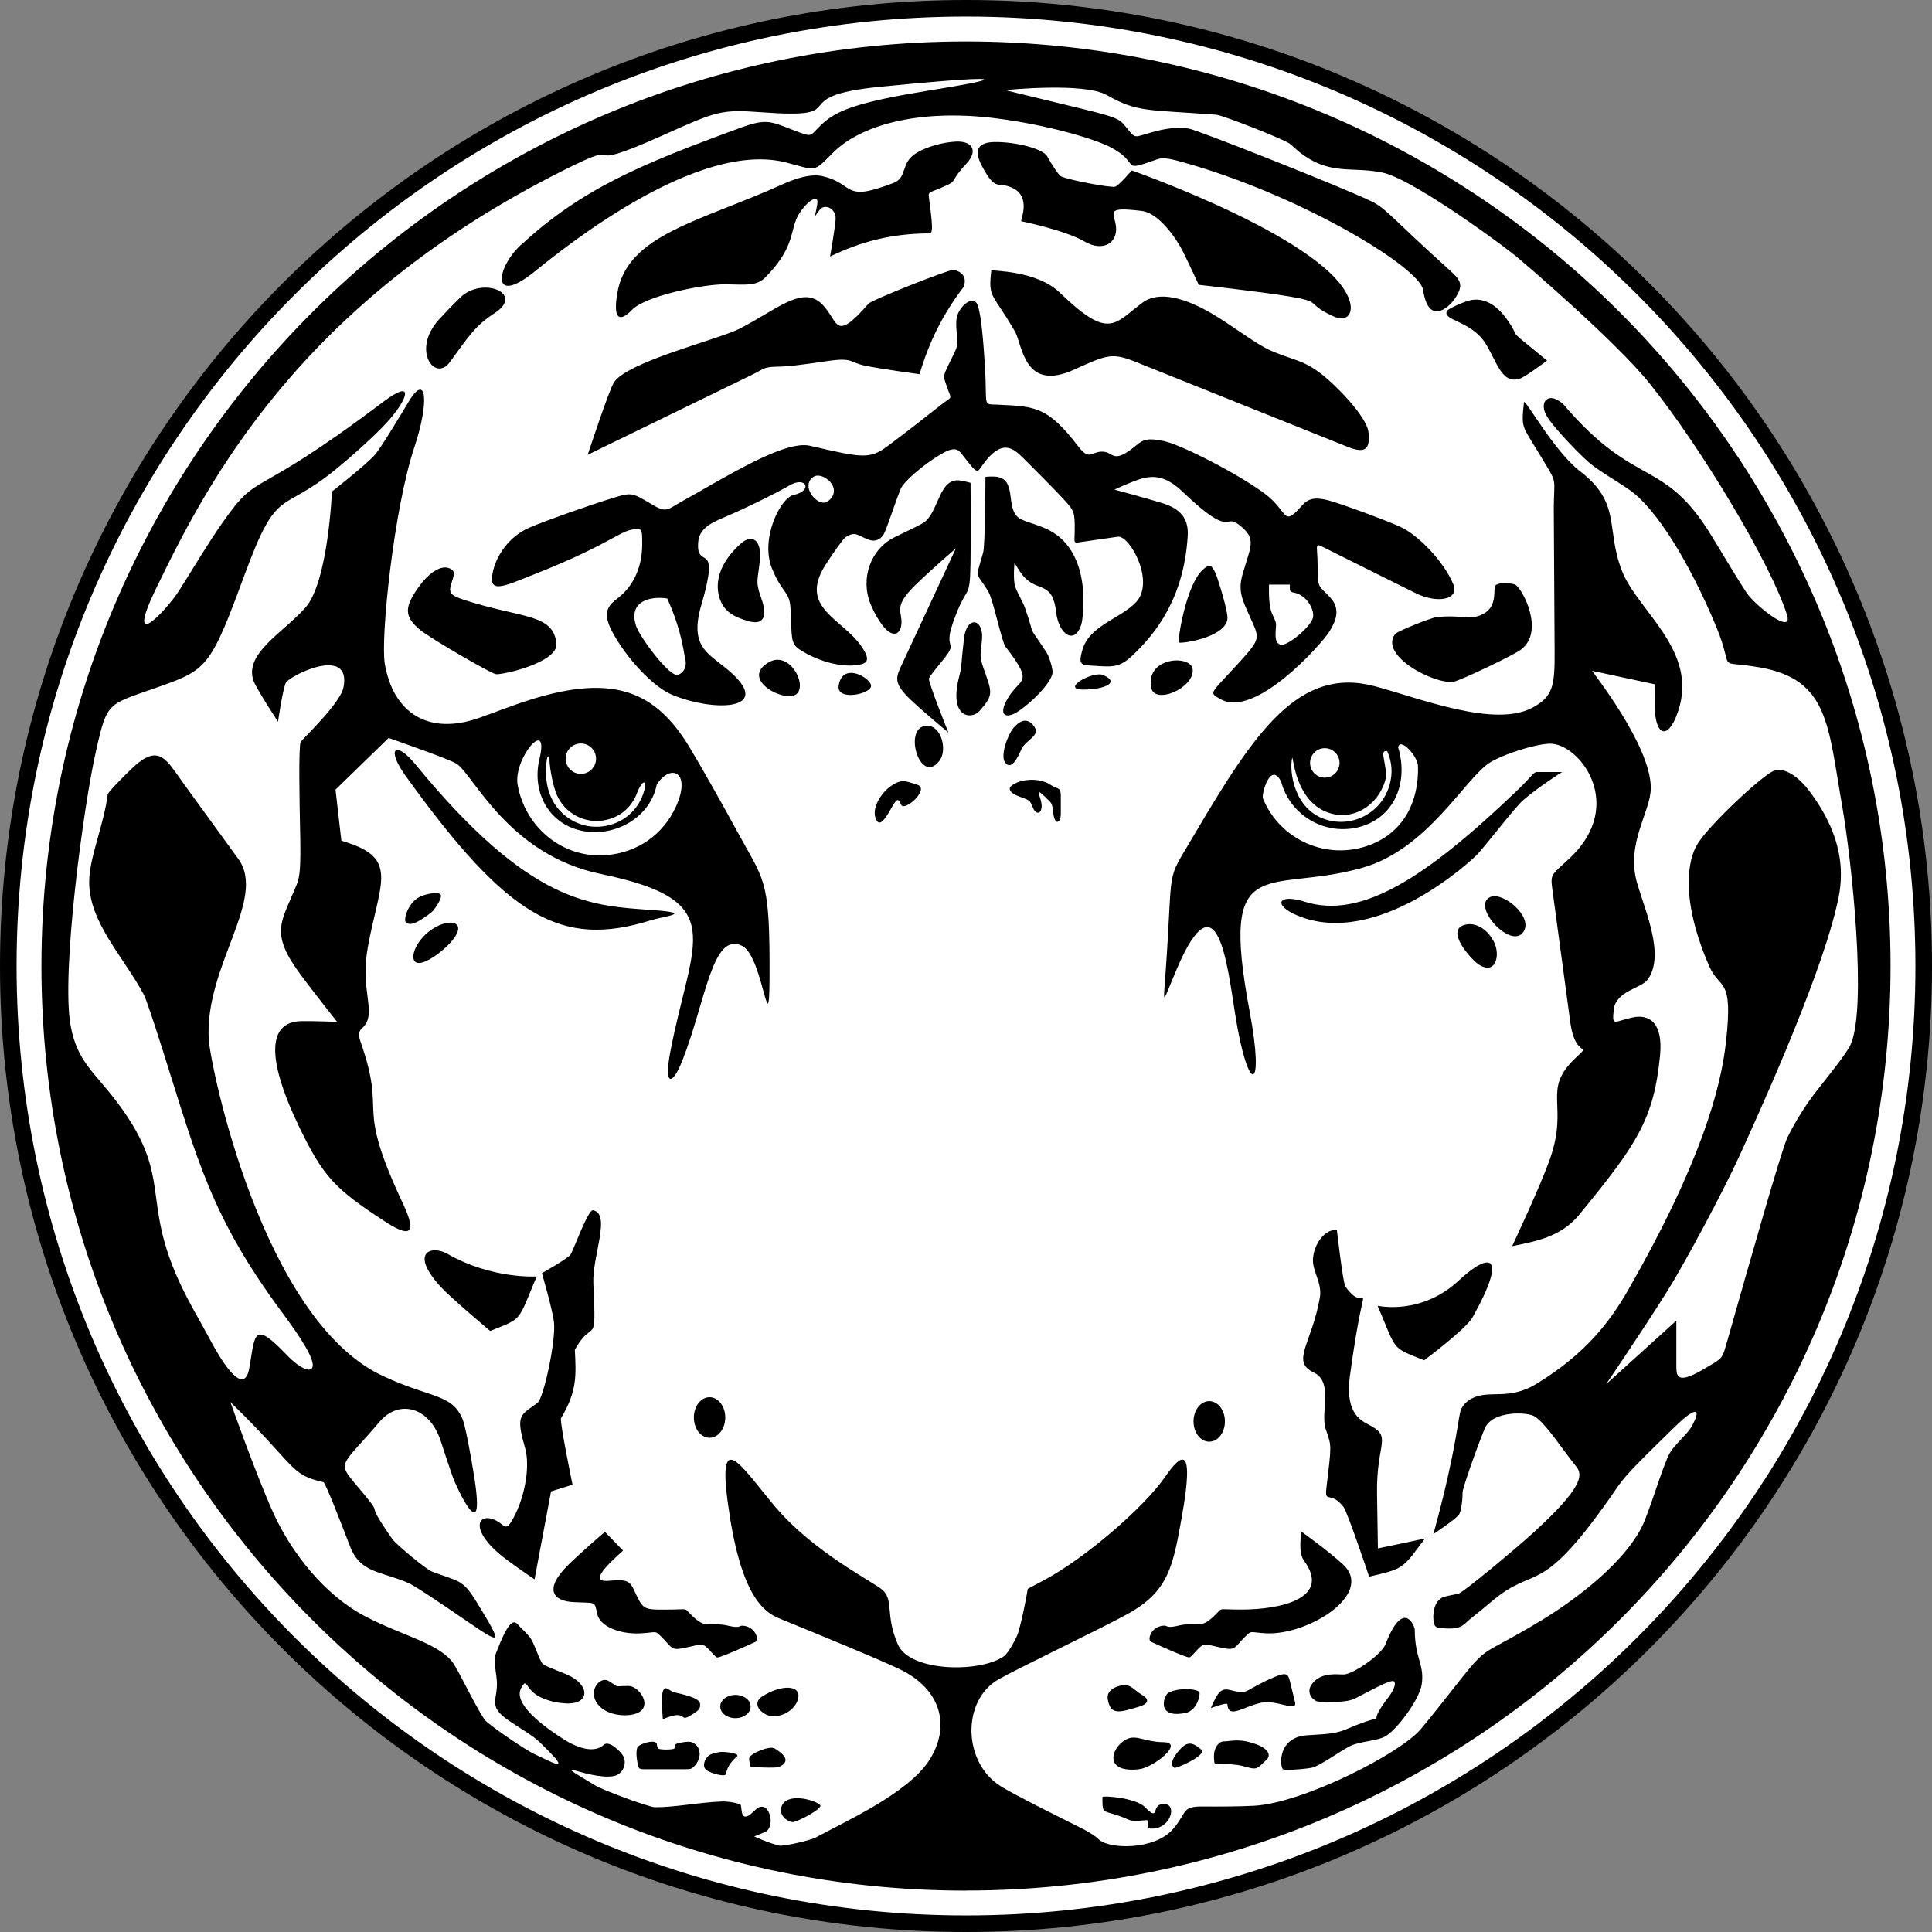
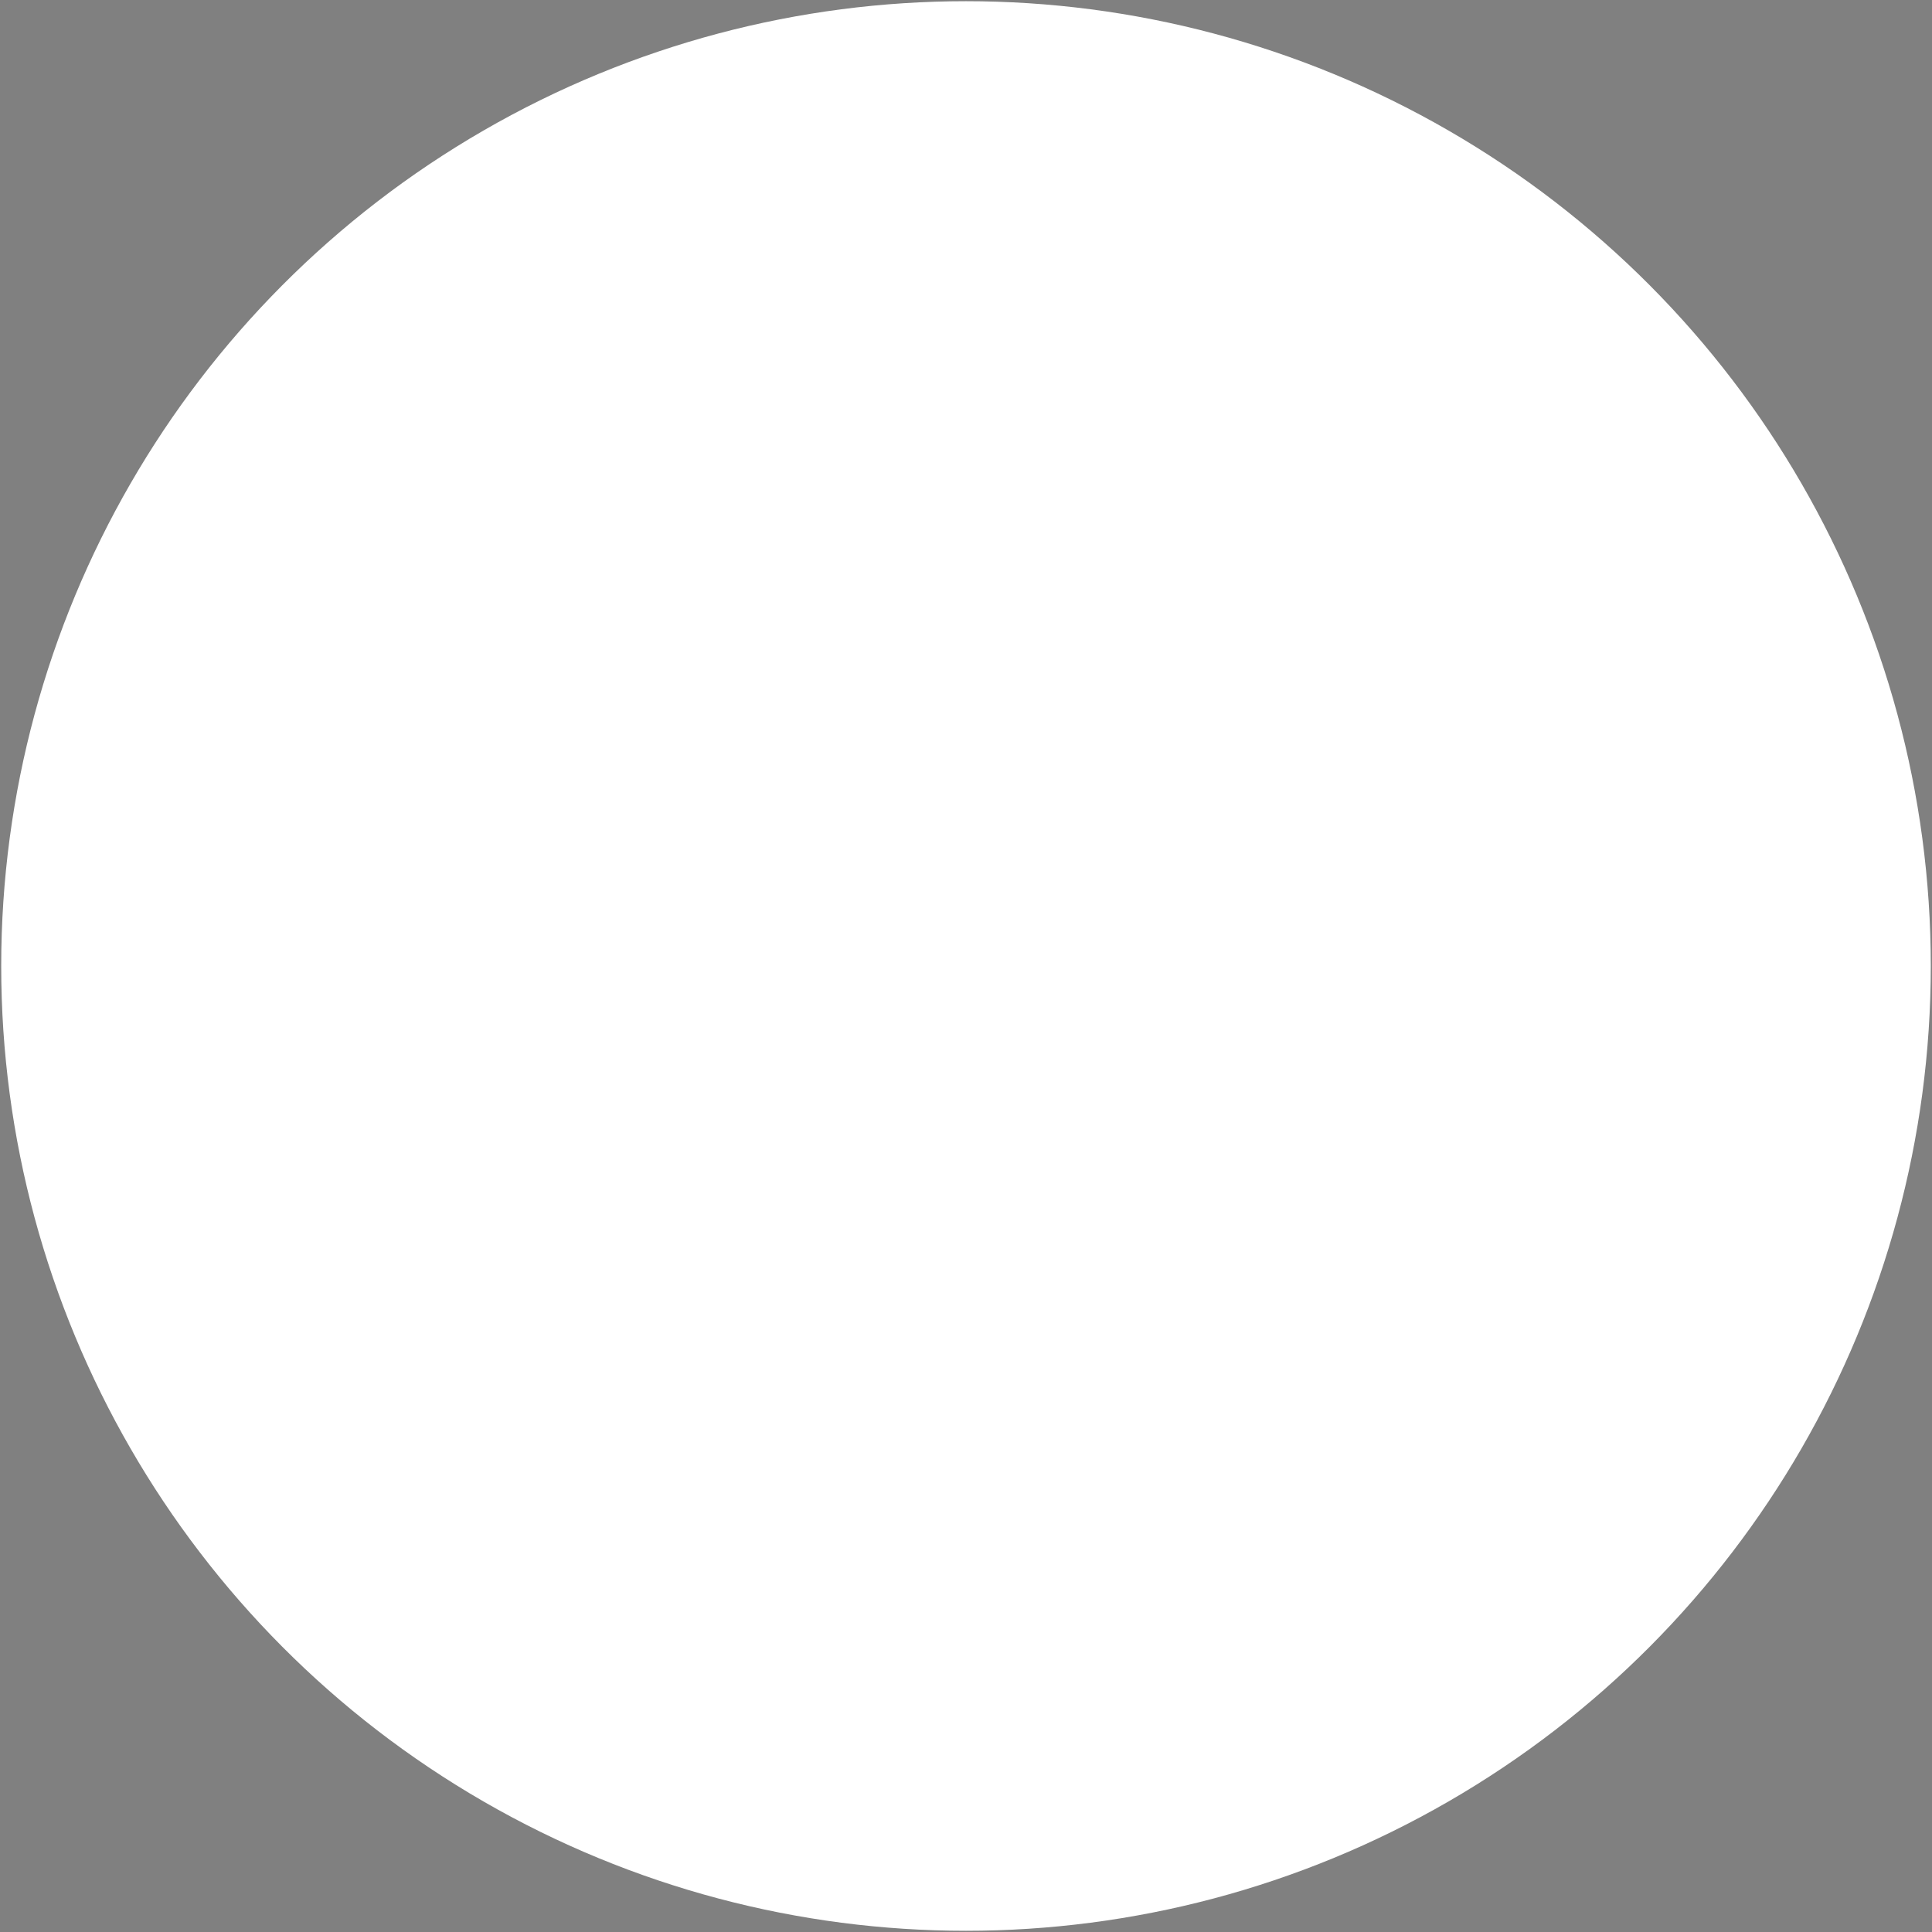
<svg xmlns="http://www.w3.org/2000/svg" id="Layer_2" data-name="Layer 2" viewBox="0 0 960 960">
  <rect x="0" y="0" width="960" height="960" fill="#808080" stroke="none" />
  <defs>
    <style>
      .cls-1 {
        fill: #fff;
      }

      .cls-1, .cls-2 {
        stroke-width: 0px;
      }

      .cls-2 {
        fill-rule: evenodd;
      }
    </style>
  </defs>
  <g id="Layer_1-2" data-name="Layer 1">
    <circle class="cls-1" cx="480" cy="480" r="479.4" />
-     <path class="cls-2" d="m684.54,648.82c9.76,23.06,6.65,20.44,23.12,27.1,0,0,20.81-15.5,24.13-21.46,17.6-31.54,8.6-32.69-6.92-18.19-18.8,17.56-40.33,12.55-40.33,12.55h0Zm-37.78,112.29h0s-2.03,10.01,1.2,14.39c13.63,18.5-11.1,24.3-31.28,24.28-12.96,0-8.41-1.38-13.81,3.59-3.93,3.62-5.41,3.77-9.1,3.73-5.77-.05-6.07.21-9.02.85-5.49,1.17-4.51-.36-6.63-.18-6.32.55-8.09,7.15-6.21,8.01,3.84,1.76,17.07,7.76,19.03,7.78.49,0,1.51-1.08,2.69-2.38,4.97-5.47,4.05-4.3,13.93-2.3,6.5,1.32,5.8-.32,11.22-5.69,3.35-3.31,2.21-2.01,10.43-1.61,20.86,1.01,53.8-19.53,38.22-34.14-6.79-6.37-20.67-16.33-20.67-16.33h0Zm-45.9-44.74h0c4.31,0,7.8-4.51,7.8-10.08s-3.49-10.08-7.8-10.08-7.8,4.51-7.8,10.08,3.49,10.08,7.8,10.08h0Zm-235.43,137.38h0c4.17,0,7.56-2.59,7.56-5.78s-3.38-5.78-7.56-5.78-7.55,2.59-7.55,5.78,3.38,5.78,7.55,5.78h0Zm-12.85-139.32h0c4.31,0,7.8-4.51,7.8-10.08s-3.49-10.08-7.8-10.08-7.8,4.51-7.8,10.08,3.49,10.08,7.8,10.08h0Zm-132.74-242.23h0c5.78-4.85,9.29-10.15,7.26-12.58-2.04-2.43-8.85-1.06-14.63,3.79-5.78,4.85-8.44,11.8-6.4,14.23,2.04,2.43,7.99-.59,13.77-5.44h0Zm349.8,432.22h0c1.81-.18-.34,3.95,1.47,4.15,10.76,1.16,14.51-12.98,6.58-12.2-5.86.58-1.27,9.17-8.89,1.49-4.58-4.62-21-5.73-21-4.94,0,7.25-.19,6.84,5.39,8.46,9.67,2.79,6.05,4.08,16.45,3.04h0Zm-162.12-7.47h0c-2.47-2.65-16.94-6.58-19.23.89-1.19,3.88,2.08,6.91,5.32,7.55,1.97.39,15.46-6.77,13.92-8.43h0Zm-41.39-24.14h0c1.81-1.56-5.45-2.3-7.3-2.32-1.15,0-4.83.55-6.49,1.74-2.47,1.76-3.59,5.85-1.15,7.47,2.19,1.46,9.35,3.54,9.59,1.72.53-3.98,3.62-7.12,5.36-8.62h0Zm20.98,5.17h0c6.02-2.81,2.58-6.26-2.19-9.2-2.48-1.52-12.45,2.62-12.66,4.89-.13,1.49.77,4.31.77,4.31,0,0,12.39.79,14.08,0h0Zm209.85-8.56h0c-4.89-4.32-7.42-3.88-11.23.51-2.42,2.79-4.84,6.87-2.19,8.5.86.53,16.4-6.37,13.42-9.02h0Zm11.01-4.12h0c-2.16.04-5.06,2.89-4.75,8.35.19,3.46.22,2.67,2.99,2.75,3.19.09,8.37.35,11.18,1.11,7.55,2.03,6.58,1.93,11.95-3.11,2.46-2.32.64-5.56-5-7.63-8.6-3.16-11.96-1.56-16.37-1.47h0Zm-267.9,13.84h-19.18c-2.67,0-3.32-.14-3.65-1.27-1.24-4.25-1.29-9.18-.19-10.07,2.01-1.63,6.9-2.96,8.55-2.11,1.35.7.39,1.64,1.42,3.1.52.74,7.51.74,8.05,0,.41-.56.05-1.27.42-1.88.51-.83,6.55-1.82,7.98-1.31,5.17,1.85,5.44,8.1,1.4,12.16-1.23,1.24-1.71,1.37-4.82,1.37h0Zm238.09-13.45c10.63.14-5.02,12.65-12.21,13.45-17.32,1.94-14.18-10.27-6.78-14.6,5.26-3.08,9.1,1.01,18.99,1.15h0Zm-181.64-21.42h0c1.92-7.23-8.3-7.38-17.76-1.34-3.33,2.13-3.45,5.75,1.15,8.62,5.46,3.41,14.84-.62,16.61-7.28h0Zm199.54-3.07h0c.04-2.12-10.95-2.86-15.69.08-1.9,1.18-6.3,12.79,8.63,9.9,4.26-.82,6.99-5.8,7.06-9.98h0Zm-266.71,13.1h0s4.35-1.97,6.82-2.06c4.65-.16,2.03,3.32,7.91-.4,3.18-2.01,4.04-2.79,3.75-5.4-.34-2.98-9.71-4.79-12.75-5.53-1.77-.43-3.69-2.38-4.61-2.01-2.26.91-1.58,8.83-1.12,15.39h0Zm235.09-14.26h0c-2.56-2.02-4.38-3.89-9.68-1.84-3.09,1.2-4.77,3.28-4.34,6.03,1.3,8.45,6.31,6.47,14.73,4.06,1.62-.46,6.12-1.7,4.47-4.32-.77-1.23-2.05-1.45-5.18-3.93h0Zm-252.07-2.28h0c-7.94-.03-3.94,1.13-9.97-2.5-4.43-2.66-11.09,5.53-4.65,12.39,3.35,3.57,9.36,5.09,14.65,4.58,14.09-1.36,5.97-14.45-.04-14.47h0Zm328.9-1.11h0c-1.17-4.82-1.45-6.19-8.49-3.14-14.61,6.35-12.38,8.38-19.36,6.77-3.24-.75-5.63-1.87-8.17,1.49-1.79,2.37-3.57,6.96-3.57,6.96,0,0,8.12-3,8.2-1.9.51,7.38,7.33,1.47,16.51-.69,7.99-1.88,18.39,5.02,17.09-.34l-2.22-9.15h0Zm49.04,6.14c1.16-1.5,3.88-5.95,2.33-7.33-1.49-1.33-14.03,5.93-19.54,8.62-4.67,2.28-17.88,1.89-19.19,1.13-3.41-1.97-4.33-5.47-1.89-8.61,4.9-6.3,13.64-4.28,16.11-4.6,5.12-.65,18.34-9.89,20.3-14.95,8.95-23.14,14.56-8.97,14.56-7.29.05,14.56,4.92,17.21,3.45,27.23-1.09,7.42-12.66,23.25-18.71,26.13-3.66,1.74-10.19,2.1-15.25,3.82-4.22,1.43-12.31,7.84-19.29,11.05-2.08.96-14.95,1.9-15.73,1.15-1.46-1.41-2.79-15.6,11.53-16.85,6.44-.56,13.7-.32,19.78-2.94,26.64-11.45,6.59,2.67,21.55-16.57h0Zm-380.71-72.32h0l-9.03-9.32s-11.18,9.59-17.85,16.08c-13.1,12.77-7.51,18.35,2.15,18.84,11.7.6,10.41-.7,11.9,5.96,1.36,6.07,11.02,10.08,21.36,9.58,8.22-.4,7.08-1.7,10.43,1.61,5.42,5.37,4.73,7.01,11.22,5.69,9.88-2,8.96-3.17,13.93,2.3,1.18,1.3,2.2,2.38,2.69,2.38,1.96-.02,15.19-6.02,19.03-7.78,1.88-.86.1-7.47-6.21-8.01-2.12-.18-1.14,1.35-6.63.18-2.95-.63-3.25-.9-9.02-.85-3.69.03-5.17-.12-9.1-3.73-5.4-4.96-.85-3.6-13.81-3.59-11.23,0-11.08,0-15.72-9.94-1.87-4.01-3.61-5.31-11.77-4.43-4.22.45-8.66,0-.5-8.4,2.85-2.93,6.93-6.58,6.93-6.58h0Zm-42.92-136.21h0s-22.02,1.51-44.36-11.24c-7.82-4.46-19.48-.97-2.89,16.88,4.65,5,24.13,21.46,24.13,21.46,16.47-6.66,13.36-4.04,23.12-27.1h0Zm417.56,107.94l.43,27.2,18.09-3.79c6.84-1.43,5.73-1.91,2.08,3.13-8.05,11.11-9.53,11.16-24.52,14.7,0,0-10.73-32.06-12.73-34.65-6.28-8.16-9.43-1.5-8.53-9.2,2.6-22.34,2.71-20.57-.27-29.31-2.88-8.44,3.95-23.59-5.99-28.3-11.59-5.5-.98-14.16,3.05-37.38,1.19-6.88-3.66-12.83-3.45-18.63.28-7.96,6.21-15.54,11.89-14.72,0,0,3.04,26.32,4.21,27.98,12.18,17.36,10.51-15.95,2.3,44.16-2.36,17.3,3.96,21.82,9.19,24.47,12.28,6.23,3.84,8.55,4.25,34.32h0Zm-399.75-4.46l-10.69,3.34-8.19,43.68s-8.57-5.79-13.86-9.76c-19.56-14.67-14.43-24.18-5.12-19.39,3.96,2.04,4.51,5.13,7.39.53,6.13-9.76,9.84-26.67,6.81-36.98-4.89-16.66-1.83-15.94,6.27-22.12,3.05-2.33,9.15-30.76,8.18-39.78-.71-6.61-6.03-24.62-6.03-24.62,0,0,12.54-7.1,14.15-9.09,1.32-1.64,8.76-22.74,11.3-22.19,9.1,1.95-.49,22.82.13,36.36,1.54,33.34.13,16.32-9.2,32.95.62,12.6,1.27,20.4-6.9,34.1-.52,2.57,5.75,32.97,5.75,32.97h0Zm457.6-270.19h0c-3.66-6.71-9.52-9.29-14.19-8.05-9.9,2.64,2.66,16.57,6.11,19.19,8.87,6.74,12.04-3.89,8.08-11.14h0Zm14.95-4.6c-5.98,9.38-26.31-12.8-16.49-17.25,6.09-2.76,21.36,9.6,16.49,17.25h0Zm-538.08-18.4c1.11,1.43-3.23,7.75-4.62,8.81-5.34,4.08-10.17,7.26-12.62,4.98-1.33-1.23.67-8.67,5.75-12.07,2.91-1.95,10.15-3.46,11.5-1.72h0Zm228.87-44.6h0c1.67,3.48,14.4-7.97,7.98-10.01-5.99-1.9-8.03-3.17-13.8,1.15-3.88,2.9-9.47,10.57-6.57,16.34,1.81,3.6,4.75-1.07,7.05-5.16,3.4-6.05,3.75-5.62,5.34-2.32h0Zm69.7-.35h0c-.44-4.47-4.76-10.37,4.39-1.03,1.2,1.23,1.25,4.43,1.62,6.59.82,4.89,3.56,3.88,3.56-.86v-9.04c0-4.31-1.82-3.06-5.29-5.39-5.23-3.5-14.96-3.05-19.35.68-1.66,1.41-.42,3.52,3.18,4.91,6.34,2.46,5.94,1.84,7.65,5.97,1.63,3.94,4.71,2.82,4.25-1.83h0Zm246.26-15.98h12.38s-11.45,7.22-19.12,13.8c-4.23,3.62-16.22,19.54-22.75,26.87-2.62,2.95-50.11,47.3-89.76,30.57-12.01-5.07-9.76-11.05,3.81-6.79,28.35,8.91,60.54-12.35,105.11-54.89,7.98-7.61,8.37-9.57,10.32-9.57h0Zm-557.31-3.75c57.44,70.01,87.17,70.11,117.79,72.34,21.16,1.55,5.98,2.94-.93,5.09-44.43,13.84-70.9-1.08-121.74-71.69-9.94-13.8-5.13-17.94,4.88-5.74h0Zm254.33-19.25c7.12.14,9.93,12.2,6.05,17.33-9.84,13.05-18.67-17.58-6.05-17.33h0Zm52.5-.38h0c-3.47-3.98-7-1.72-9.77,1.53-2.68,3.15-6.77,13.76-4.02,17.25,3.08,3.92,6.27-2.8,7.97-6.62,2.28-5.13,10.46-6.86,5.83-12.16h0Zm34.77-24.83h0c-5.17-2.15-21.62,7.32-9.57,7.23,10.52-.08,18.29-3.59,9.57-7.23h0Zm-131.35,5.28h0c-1.2,7.91,16.4,4.19,16.1,0-.28-3.92-14.27-12.05-16.1,0h0Zm175.91-8.05h0c-.65-7.36-23.21-6.45-20.69,8.83,1.49,9.04,21.52.5,20.69-8.83h0Zm-210.47-3.65h0c-15.47,8.69,9.39,21.39,14.17,15.34,4.27-5.41-4.43-20.81-14.17-15.34h0Zm96.81-11.69h0c-1.45,12.92-1.09,13.99-2.24,18.34-5.63,21.19,5.96,22.17,9.97,17.64,7.35-8.3,6.16-9.23,1.89-21.57-2.14-6.19-1.26-6.58-.64-14.01.88-10.59-7.69-11.86-8.98-.4h0Zm273.87-26.81h0c-1.86-.86-9.64-1.4-10.1,1.04-.6,3.2,1.33,11.99-8.94,14.79-4.6,1.25-9.25-.75-19.71.27-3.01.29-19.85,7.1-20.86,8.44-8.11,10.65,19.13,24.96,28.87,23.75,3.09-.39,30.16-13.27,33.8-16.1,11.85-9.18.39-30.6-3.06-32.19h0Zm-522.38,7.53h0c-6.79-2.22-7.43-3.57-6.42-7.33,1.27-4.7,2.98-7-1.1-8.43-4.57-1.6-10.7,3.45-14.89,9.37-7.05,9.95-7.47,14.5.57,21.27,4.67,3.93,35.2,21.77,37.81,22.09,3.36.42,30.92-5.84,30.03-15.19-1.44-15.1-17.35-12.41-46-21.78h0Zm355.28,21.21h0c.7.77,22.68-2.23,24.14-11.5.58-3.7-5.2-21.44-5.78-22.67-2.18-4.69-3.2-5.03-6.62-1.8-8.32,7.85-12.44,35.21-11.74,35.97h0Zm-228.51-23.08h0c2.04,7.94,7.85,10.48,14.37,12.42,7.33,2.19,10.18-1.47,6.63-11.41-3.26-9.11-1.42-8.98-.61-19.91.65-8.79-3.96-12.17-9.62-7.08-11.62,10.45-12.28,20.08-10.77,25.98h0Zm91.29,33.19h0c-3.33,7.17-5.17,9.76,4.32,18.68,6.19,5.82,18.4,16,18.4,16,0,0-9.88-24.68-9.67-26.77.11-1.14,5.08-6.83,8.09-10.72,6.11-7.89-.76-3.74,3.77-16.85,7.16-20.7,8.46-10.1,8.8-29.79.26-15.22.02-39.98.02-39.98,0,0-2.96-.84-5.17-1.15-10.16-1.42-10.42,13.99-17.11,20.17-1.83,1.69-10.05,5.27-15.97,8.28-11.22,5.71-16.8,20.14-11.28,33.32,1.73,4.13,4.1,8.18,6.35,10.91,4.07,4.95,7.94,4.37,8.73-.56,1.12-6.95-4.78-8.64,6.98-20.13,7.39-7.23,20.19-18.29,20.19-18.29l-26.45,56.88h0Zm55.58-49.77s-.67,6.19,0,10.56c.46,3,3.87,8.16,5.17,11.87,6.14,17.5,0,5.76,10.81,22.32,1.4,2.14,3.2,8.49,2.89,10.19-1.14,6.33-14.69,18.4-19.63,20.38-4.49,1.8-6.12-.58-3.84-5.52,6.28-13.62,15.78-7.65,0-28.2-1.57-2.05-6.16-23.23-8.18-26.76-6.29-10.96-6.98-5.37-2.83-19.8,1.1-3.84,1.15-37.66,1.15-37.66,0,0,4.05-.46,6.48.12,9.65,2.33,2.62,17.33,11.76,21.2,3.93,1.67,9,2.87,13.47,5.21,22.45,11.71,16.29,45.48,16.1,46.2-3.09,11.14-11.37,5.89-12.65-5.38-1.8-15.86-9.16-9.91-16.1-17.82-2.42-2.76-4.6-6.9-4.6-6.9h0Zm264.62-100.4h0l-11.91-9.74c-5.2-4.25-3.34-3.31-5.41-6.77-5.4-9.02-11.96-14.97-20.34-13.58-3.09.51-11.31,4.23-11.96,5.29-2.97,4.83,11.47,4.83,18.69,15.78,5.71,8.66,8.19,21.05,17.34,18.02,2.92-.97,13.58-9,13.58-9h0Zm-98.98,42.91h0c8.86,3.55,11.04.87,10.27-7.1-.78-8.18-16.93-24.17-23.34-29.09-9.87-7.58-14.52-6.83-26.1-12.09-5.99-2.72-16.51-10.59-25.29-16.1-21.15-13.27-32.12-11.35-37.48-7.39-14.29,10.56-16.52,18.91-41.11-4.82-11.89-11.48-34.18-10.65-34.09-11.37-1.74,14.46.47,11.05,11.73,30.61,3.71,6.44,4.31,30.34,29.39,18.93,16.91-7.69,18.96-8.5,31.32-3.54l104.69,41.96h0Zm-297.07-35.36h0c8.32-4.05,6.11-4.38,15.54-4.58,2.6-.06,8.72-.61,22.67-2.7,13.28-1.98,11.14.69,19.01,2.27,9.33,1.88,27.03,4.21,27.03,4.21,4.88-16.46,11.54-29.66,21.89-43.36,1.91-5.13-1.19-7.83-5.17-8.44-2.05-.31-40.45,14.94-41.97,16.67-17.21,19.63-14.78,9.12-23,.57-9.74-10.13-23.06,2.79-41.39,12.07-10.21,5.17-55.93,16.39-62.28,26.68-2.55,4.12-12.99,35.88-12.99,35.88l80.66-39.28h0Zm189.68-102.04s100.64,35.25,108.47,65.54c1.51,5.84-1.71,10.05-8.44,6.9-14.01-6.56-4.91-7.01-21.45-9.77-15.18-2.54-45.3-5.82-45.3-5.82,0,0-4.31-9.43-7.59-16.02-3.94-7.93-12.54-19.71-20.7-20.7-18.87-2.27-13.51.84-12.81,7.87.83,8.35-6.86,12.46-15.53,7.38-9.75-5.71-31.53-10.13-31.53-10.13-.68-.14,5.29-12.14-4.51-16.62-7.47-3.41-8.03,2.23-14.92-10.57-2.69-5-5.02-12.08,6.23-12.18,10.73-.1,24.15,3.4,26.12,7.2,1.68,3.23,5.68,9.29,6.72,9.8,3.95,1.96,25.43,5.94,27.13,5.17,2-.9,8.12-8.05,8.12-8.05h0Zm-101.56,31.29c-17.44.2-32.47,3.78-48.34,11.5,0,0,2.31-13.01,2.75-18.43.43-5.3-5.21-8-7.74-4.95-3.61,4.33-2.64,5.21-1.35-2.8,1.04-6.47-7.62.85-10.42,7.56-2.91,6.96-1.73,15.19-15.39,28.96-4.63,4.67-10.38,3.51-19.93,3.46-11.19-.06-39.53,5.72-46.28,12.64-5.02,5.16-9.87,6.79-7.37-8.19,4.9-29.29,40.94-35.49,82.54-54.33,10.35-4.69,16.22-4.58,19.41-3.86,13.34,3.01,11.5,10.31,24.61,6.89,3.2-.83,7.79-2.35,10.81-3.57,6.99-2.8,3.12-9.84,11.22-14.82,5-3.08,13.01-5.34,19.56-5.67,8.64-.44,10.98,4.85,5.5,10.73-8.44,9.06-4.76,8.59-9.97,10.99-8.83,4.06-9.28,2.84-8.82,6.16,2.64,19.22,1.45,17.72-.8,17.74h0Zm-215.06,39.64h0c15.3-9.88-6.07-18.46-17.07-7.76-3.27,3.18-7.4,7.45-10.49,10.84-13.91,15.28-2.05,31.33,5.32,21.28,9.51-12.97,12.57-18.11,22.24-24.36h0Zm182.09,174.5c-8.14,1.92-20.53-.88-30.46-7.36-4.68-3.05-3.83-5.83-4.58-20.47-.44-8.6-4.16-7.37-9.2-19.83-5.96-14.71,4.21-35.16,10.81-36.54,9.61-2.01,6.25-9.58-2.11-4.71-6.78,3.95-22.61,11.73-32.68,15.95-7.71,3.23-12.22,6.16-12.69,12.4-1.08,14.42,11.37-2.49,1.58,31.03-5.93,20.3,2.82,23.71,12.5,31.67,25.08,20.63-5.63,21.95-27.3,12.86-8.89-3.73-22.5-17.86-29.72-31.66-5.9-11.3.38-13.84,4.48-17.45,4.78-4.21,10.73-12.24,10.65-26.03-.03-5.15-.06-6.73-1.46-6.91-8.69-1.06-10.82,6.03-52.13,22.28-15.28,6.01-23.67,10.57-20.39-2.21,1.98-7.74,8.15-16.78,18.02-21.01,7.92-3.4,29.59-11.05,41.22-14.62,10.02-3.07,9.56-2.72,20.58,3.72,6.39,3.74,7.24,1.6,13.68-1.96,21.17-11.71,51.01-30.75,63.85-27.76,26.53,6.18,29.74,6.68,38.63.12,7.62-5.62,19.78-15.15,26.31-20.31,6.51-5.13,5.39-1.87,2.66-10.39-1.15-3.6-1.64-3.5.52-8.15,5.19-11.2,5.45-8.45,4.71-18.32-.17-2.27-.29-4.59.06-6.47.93-5,6.59-10.52,9.59-7.76,2.58,2.37,3.89,22.8,4.45,31.95,1.26,20.46-1.51,18.54,6.59,18.92,18.5.87,24.52.9,39.79,20.73,5.44,7.07,6.22,2.86,11.43,2.61,6.68-.31,4.9,7.23,18.01-3.63,2.57-2.13,5.04-3.44,13.24-1.6,8.85,1.98,36.31,16,49.85,26,11.94,8.81,8.87,16.84,17.97,6.73,2.75-3.06,5.2-5.97,15.46-2.82,8.23,2.52,24.41,8.49,33.45,12.37,9.59,4.11,22.64,18.1,26.96,28.91,3.07,7.66-8.03,9.68-18.95,4.24l-43.26-21.54c-7.59-3.78-5.25-3.57-5.23,8.06.02,11.47.4,9.51,6.11,15.56,5.71,6.05,2.81,12.31-.54,17.51-3.9,6.05-36.69,43.02-53.86,33.17-6.17-3.54-5.08-2.31,9.8-18.76,10.53-11.64,9.6-11.53,4.75-22.39-3.51-7.86-6.02-12.46-3.54-20.96,4.24-14.59,7.16-17.71-2.04-24.72-7.11-5.42-3.15,7.32-27.64-16.09-7.58-7.25-13.83-9.01-21.99-6.16-5.72,1.99-12.03,4.98-12.03,4.98,0,0,14.92,3.96,24.06,6.79,10.44,3.24,12.81,9.28,12.36,16.43-1.91,30.43-15.6,48.21-27.99,59.7-6.69,6.2-10.52,5.01-20.96,4.47-4.5-.24-5.21-1.47-3.35-7.85,3.54-12.09,18.75-15.32,26.59-23.58,9.71-10.23-3.14-33.41-9.03-32.56l-17.59,2.54c-4.88.71-3.84,1.16-3.81-5.73.03-8.74-.11-9.54-5.02-14.9-4.99-5.44-14.42-14.89-20.68-21.11-4.97-4.93-10.59-9.64-20.01,3.46-3.02,4.21-2.31,5.09-10.4-5.35-2-2.58-3.91-3.71-10.5.18-8.67,5.13-18.4,13.52-19.89,17.21-3.28,8.09-7.45,21.76-8.95,23.34-2.05,2.17-4.03,2.88-6.97,1.81-5.71-2.08-6.38-4.4-11.42-1.23-1.2.75-6.36,8.06-10.03,13.83-13.49,21.2,8.27,26.55,17.82,40.32,4.4,6.35,3.19,8.27-.14,9.05h0Zm-23.76-93.09c-6.67,4.75,2.65,15.56,7.3,12.07,8.29-6.22-2.73-15.33-7.3-12.07h0Zm236.86,53.46h-10.35s-.31,7.24.64,11.64c.78,3.59,2.4,5.29,2.8,7.68.36,2.12-1.83,10.41,2.87,10.58,3.41.12,14.49-8.91,15.52-13.57.85-3.83-3.16-11.04-9-12.24-2.75-.56-2.5-.62-2.5-4.09h0Zm-300.5,36.81c-2.1-13.32-5.28-21.86-8.89-29.91-9.09-1.39-19.55,1.79-15.41,13.8,1.92,5.58,16.73,25.51,20.69,24.14,3.55-1.22,4.54-4.9,3.61-8.03h0Zm-102.68,29.54c7.57-2.64,17.16-6.47,25.93-9.21,41.33-12.89,62.23-4.13,79.08,23.92,6.05,10.07,16.1,27.86,23.48,41.45,13.18,24.29,16.02,23.25,16.15,65.4.15,47.66-2.6-3.03-13.65-8.42-14.82-7.23-17.91,27.01-29.66,56.94-5.19,13.22-9.23,12.46-6-4.32,10.82-56.29,29.93-74.99-34.5-88.31-45.82-9.47-63.16-48.96-71.57-54.7-3.44-2.35-33.92-12.89-33.92-12.89l-26.37,25.67,2.89,25.33s2.34.74,5.18,1.75c22.84,8.14,13.46,20.98,7.98,51.21-3.91,21.56,4.28,31.89-1.87,39.26-1.41,1.69-3.7,2.16-1.67,7.95,13.36,38.21-3.5,28.11,20.92,80.01,7.97,16.95,2.38,16.45-9.34,8.78-24.09-15.76-30.08-21.77-41.83-46.04-17.27-35.67-15.65-53.06.95-53.23,7.06-.07,17.6.38,17.6.38,0,0-10.33-12.97-17.82-22.99-16.16-21.64-9.84-26.42-2.22-45.37,1.57-3.91,2-8.91,1.66-25.32-.31-14.64-.87-43.23.26-45.43.62-1.21,19.7-19.03,21.27-27.13,4.13-21.27-27.35-5.61-28.74-2.07-1.71,4.35-3.79,19.18-3.79,19.18,0,0-11.14-16.97-12.3-20.63-4.3-13.47,14.65-23.48,25.87-36.03,11.35-12.7,13.22-57.72,13.22-57.72,0,0,16.75-13.12,21.27-18.17,2.77-3.1,11.72-17.89,16.67-26.19,9.28-15.58,10.45.11,3,22.4-10.16,30.41-16.87,94.72-14.67,107.55,4.21,24.53,21.73,35.61,46.55,26.98h0Zm19.46,33.13c3.69,21.01,22.27,36.68,43.97,34.96,15.6-1.23,28.41-10.24,34.73-24.19,7.77-17.14-2.56-21.66-9.58-10.91l-.22,1.04c-3.72,16.05-21.58,25.54-37.63,21.82-16.05-3.72-24.21-19.24-20.49-35.29,5.37-21.98-13.08-.51-10.78,12.57h0Zm14.43-11.98c-.49,3.39-1.3,12.98,3.71,21.09,4.88,7.92,14.05,12.73,23.89,11.58,10.18-1.19,18.13-7.98,20.9-17.84,1.5-5.33-.96-6.06-4.02,2.3-2.94,6.67-8.44,11.05-15.6,12.44-10.14,1.96-20-3.54-23.89-12.68-1.71-4.01-3.32-11.96-3.59-16.83-.16-2.88-.98-2.97-1.41-.06h0Zm16.98,6.55c4.17,0,7.55-3.38,7.55-7.55s-3.38-7.55-7.55-7.55-7.55,3.38-7.55,7.55,3.38,7.55,7.55,7.55h0Zm533.96-44.43h0s-.4,5.37-.36,10.58c.12,14.86,6.52,17.83,11.62,2.76,10.23-30.28-20.17-49.81-27.93-69.86-8.21-21.23-.03-33.46-20.84-49.46-13.03-10.02-27.55-36.67-27.82-34.21-1.43,13.16-.81,11.57,7.05,24.71,10.51,17.57,7.66,10.46,7.77,29.94l.41,68.47c.11,17.84-.71,23.09-11.08,28.63-18.78,10.03-55.44-4.52-77.95-10.6-37.91-10.24-59.68,22.12-90.36,74.25-14.35,24.39-9.91,12.26-13.95,68.43-1.25,17.39-1.69,14.69,5.87-2.86,20.04-46.55,24.81-1.47,28.84,23.73,6.4,39.99,14.74,38.64,7.11-1.95-15.2-80.84,8.42-58.27,55.6-71.34,32.69-9.06,51.27-44.37,63.57-52.29,6.29-4.04,21.79-9.13,29.67-9.49,14.66-.68,38.61,30.13,10.26,56.8-9.71,9.14-9.79,7.51-8.5,17.09l8.67,64.25c2.61,19.37,11.32,9.74,2.43,18.23-16.69,15.96-3.05,22.8-12.4,49.69-4.74,13.64-18.88,43.62-18.88,43.62,11.05-2.33,24.04-4.34,33.25-15.56,28.63-34.9,37.15-47.38,40.24-79.22,1.58-16.27-5.28-20.72-13.85-18.84-9.09,1.99-10.1,4.79-9.15-3.97.98-9.04,13.44-10.6,16.56-14.56,9.24-11.72-.89-34.28-4.95-48.21-5.77-19.79,6.71-35.3,6.79-47.22.14-21.43-29.64-58.42-29.12-58.31l31.42,6.75h0Zm-127.85,31.26l.39,1.34c4.49,16.99-2.68,33.75-19.67,38.23-16.99,4.49-34.4-5.65-38.89-22.64-5.41-10.26-9.79,6.54-9.02,8.43,8.49,20.78,32.04,31.12,53.16,23.13,16.89-6.39,24.34-21.7,23.9-39.06-.13-5.22-8.94-14.57-9.87-9.43h0Zm-52.66,5.35c-1.53,6.09.69,26.19,17.67,30.79,13.38,3.62,27.16-4.29,30.79-17.67,1.56-5.77,1.16-11.16-1.24-16.63-3.69-.41-1.1,3.45-.45,12.28-2.35,12.9-14.48,22.15-27.16,18.82-18.6-4.88-19.04-29.85-19.61-27.59h0Zm16.22,9.69c4.04,0,7.32-3.28,7.32-7.32s-3.28-7.32-7.32-7.32-7.32,3.28-7.32,7.32,3.28,7.32,7.32,7.32h0Zm-178.3,553.04c-253.71,0-459.4-205.68-459.4-459.4S226.28,20.6,480,20.6s459.4,205.68,459.4,459.4-205.68,459.4-459.4,459.4h0ZM258.91,121.59h0c-12.67,11.74-14.99,30.86,6.68,13.38,15.62-12.6,81.36-65.58,125.15-54.2,15.22,3.95,13.12,5.22,23.33-5.02,12.95-12.98,41.31-22.03,81.3-16.9,24.52,3.15,47.62,9.83,56.09,14.13,16.2,8.21,4.18,13.04,23.41,6.21,3.3-1.17,6.84-.43,17.56,2.75,57.33,16.98,113.04,51.26,114.68,62.08,2.69,17.82,12.63,8.95,15.71,4.49,4.95-7.18,2.76-9.55-2.86-14.6-28.1-25.26-30.95-30.18-38.42-33.84-13.5-6.61-85.96-35.29-90.68-36.15-10.35-1.88-21.88,3.19-25.47,3.74-2.15.33-3-1.01-4.97-3.42-4.23-5.17-3.75-5.56-23.72-10.41l-37.26-9.05s39.21-4.06,50.65,2.51c15.17,8.71,20.78,7.15,54.22,9.71,3.38.26,34.11,12.38,36.61,14.44,2.35,1.94,4.33,3.96,6.9,5.75,14.2,9.88,24.57,5.45,39.38,8.62,13.13,2.82,50.93,29.58,65.25,40.82,3,2.36,50.23,42.69,67.17,63.83,26,32.44,60.27,89.61,68.3,114.95,3.43,10.82-16.07-4.7-20.29-11.2-4.4-6.78-11.12-17.98-16.83-27.41-24.19-39.92-37.6-23.3-73.81-65.71-.65-.76-1.64-1.53-3.54-2.53-5.08-2.7-8.83,2.16-4.44,8.89,4.49,6.88,16.89,19.17,20.23,22.09,5.07,4.44,13.8,9.21,20.65,14.04,13.06,9.23,29.41,35.48,42.69,67.32,10.11,24.25-1.4,16.66,21.93,20.75,34.15,5.99,33.84,28.75,40.85,68.81,4.7,26.85,12.55,100.39,4.11,118.79-1.87,4.07-10.81,15.21-16.97,23.03-5.13,6.51-10.45,15.03-14.37,23-2.85,5.79-19.47,64.5-29.75,100.66-2.75,9.65-2.18,8.63-10.71,13.72-1.66.99-3.31,1.93-4.73,2.66-10.23,5.23-9.98.49-9.98-4.38v-21.7l-34.9,31.57s17.57-25.81,30.3-46.07c8.77-13.97,27.9-49.76,35.64-66.69,7.65-16.73,38.76-84.56,48.07-122.51,2.35-9.59,8.7-31.1-13.44-60.02-3.39-4.43-11.01-11.97-17.35-9.43-5.92,2.38-31.86,26.7-37.77,36.21-4.72,7.58-8.89,26.83,5.68,60.55,5.44,12.58,12.13,4.69,8.45,37.83-2.5,22.54-11.98,59.31-48.64,123.33-9.25,16.15-21.33,31.77-45.45,46.57-13.79,8.47-23.21,2.87-31.95,7.17-2.42,1.19-4.41,3.04-5.6,5.53-1.38,2.88-2.06,18.67-12.66,57.96l-1.09,4.03s10.51-6.95,12.64-9.57c.97-1.2,1.88-6.67,1.84-11.01-.02-2.23,7.23-22.72,11.02-31.83,3.79-9.12,21.39-8.28,24.83-6.03,5.78,3.78,12.93,15.29,20.75,25.03,3.38,4.21,2.63,10.66-20.84,32.18-10.06,9.22-35.35,30.11-37.6,30.75-2.3.66-5.04.96-7.34,1.67-3.28,1.01-5.7,4.95-5.29,11.5.16,2.68,1.01,3.77,3.06,3.97,11.62,1.14,11.13-1.36,16.4-5.43,2.89-2.23,6.34-5.09,9.29-7.6,22.38-19.02,23.34-.98,58.85-51.45,7.43-10.56,4.89-8.75,33.06-36.13,8.99-8.73,13.2-9.52,7.61.56-2.14,3.85-8.68,9.07-10.99,13.46-3.24,6.16-7.86,21.97-12.14,32.8-8.09,20.48-35.66,40.37-50.82,49.6-35.71,21.76-24.14,8.65-50.25,41.68-3.84,4.86-7.54,9.5-10.38,12.83-10.31,12.13-58.53,36.77-83,38.04-7.94.41-18.53.4-24.84.34-11.2-.1-7.94,2.63-15.06,11.01-9.33,10.98-32.12,10.19-37.03,5.38-1.41-1.37-3.87-3.23-8.82-5.69-14.31-7.13-32.19-16.06-39.59-20.53-19.34-11.71-19.87-42.9-1.44-53.34,10.72-6.07,50.87-25.14,64.34-32.6,20.25-11.22,22.39-23.79,26.76-48.32,6.43-36.13-.17-31.55-8.45-19.55-10.43,15.11-39.61,40.19-59.47,50.86-5.19,2.79-8.66,4.62-8.66,4.62,0,0-2.26,13.57-4.79,21.85-.97,3.17-5.1,10.16-6.76,11.42-11.06,8.44-46.92,8.4-53.03-5.68-6.29-14.51-1.97-21.68-7.42-26.88-4.03-3.85-34.27-18.57-53.88-41.94-17.21-20.51-29.73-41.83-22.03,6.08,6.65,41.39,18.21,47.32,24.99,50.09,19.73,8.09,47.59,19.44,59.15,24.95,21.22,10.12,25.47,28.92,14.72,45.47-10.74,16.52-42.79,30.8-56.34,38.24-2.6,1.43-16.07,4.45-17.94,4.02-5.43-1.23-12.59-4.55-12.59-4.55l5.24-2.16c5.98-2.46,2.02-17.63-4.81-10.93-1.07,1.05-2.28,2.13-3.24,2.69-4.15,2.42-3.22-4.23-3.94-5.26-.61-.87-6.2-1.87-9.65-1.72-11.38.5-23.51,2.95-33.01,2.85-2.8-.03-25.35-8.27-29.57-10.81-25.91-15.56-4-2.78,8.8-4.6,4.62-.66,6.98-5.76,5.29-9.59-1.18-2.69-7.39-8.43-9.86-6.02-3.23,3.15-10.32,3.71-21.18-3.55-2.97-1.99-24.74-15.64-19.9-24.57,3.33-6.15,1.44,1.05,10.65,4.94,3.24,1.37,6.95,2.39,11.67,2.61,12.08.57,11.96-9.27.73-14.2-4.59-2.01-11.04-4.22-12.35-5.5-1.65-1.6-4.05-10.21-6.32-13.11-1.27-1.62-2.98-3.34-4.49-4.76-2.38-2.24-4.13-7.87-10.96,9.09-2.54,6.3-2.6,5.19-1.18,15.35,1.62,11.62-5.73,13.85,6.99,22.27,4.84,3.2,11.33,7.09,14.13,9.8,16.72,16.13,8.98,11.56-2.4,6.17-5.15-2.44-23.17-14.9-24.58-16.99-5.56-8.27-13.53-25.93-16.6-29.42-7.91-9.02-24.08-12.3-42.54-21.85-20.16-10.42-36.87-31.59-45.99-51.74-8.49-18.76-21.2-54.82-21.2-54.82,33.09,32.1,29.2,35.99,46.3,39.79,1.39,1.56,8.55,19.91,13.13,31.87,5.14,13.43,15.4,12.3,29.04,18.23,3.14,1.36,16.16,10.12,27.47,17.88,19.39,13.31,19.63,13.37,6.76-7.83-7.4-12.2-8.74-10.49-22.73-15.81-2.58-.98-17.67-13.41-19.54-16.1-16.84-24.12-.34-6.09-19.02-28.21-8.52-10.09-5.53-8.67,12.77-30.12,9.65-11.31,24.88-7.26,30.32,9.63,1.62,5.03,3.84,11.77,6.05,18.07,1.36,3.86,16.45,37.21,10.63-.06-1.7-10.92-4.49-25.5-5.69-28.52-5.27-13.26-16.14-10.6-40.26-22.07-59.55-28.32-85.15-153.61-85.98-166.85-2.29-36.46,29.14-69.88,14.62-89.88l-27-37.18c-8.83-12.16-12.27-20.66-25.88-7.66-5.23,4.99-11.86,11.91-11.98,12.83-1.85,15.03-9.05,31.16-9.2,43.16-.25,20.16,16.8,37.17,27.02,56.11,1.33,2.47,5,13.6,9.45,27.63,17.34,54.65,23.94,82.78,59.61,130.82,3.94,5.31,8.15,11.25,11.25,16.49,8.94,15.09.37,14.29-9.02,4.48-17.01-17.77-15.78-10.48-18.74,6.36-2.55,14.55-13.38-2.67-19.04-13.25-2.5-4.67-5.7-10.37-8.89-16.12-29.71-53.49-6.97-61.88-37.81-102.78-11.36-15.07-19.72-20-23.04-37.91-4.78-25.82,6.27-108.68,12.63-136.72,5.8-25.55,5.64-22.52,33.37-32.48,21.96-7.89,24.05-10.42,40.25-54.43,16.79-45.59,17.56-29.94,45.62-52.96,8.79-7.22,19.38-16.74,25.36-23.3,10.23-11.22,14.29-22.36-2.11-9.98-67.14,50.69-60.72,32.98-79.56,59.72-7.38,10.47-15.31,23.93-21.55,33.73-6.53,10.27-27.72,32.53-11.45-1.09,25.33-52.33,71.29-141.83,202.11-207.45,35.9-18.01,2.66,3.59,50.4-17.87,26.06-11.71,28.31-12.57,48.05-11.11,48.28,3.57,9.35-7.88,59.49-12.68,2.59-.25,96.43-9.71,23.8,1.91-33.37,5.39-44.72,9.46-51.83,15.57-8.13,6.99-4.52,8.33-15.67,4-11.41-4.43-13.45-5.69-26.21-1.02-48.71,17.83-78.71,30.19-108.8,58.07h0Zm221.09,838.41C214.91,960,0,745.09,0,480S214.91,0,480,0s480,214.91,480,480-214.91,480-480,480h0Zm0-8.24h0c-260.54,0-471.76-211.22-471.76-471.76S219.46,8.24,480,8.24s471.76,211.22,471.76,471.76-211.22,471.76-471.76,471.76Z" />
  </g>
</svg>